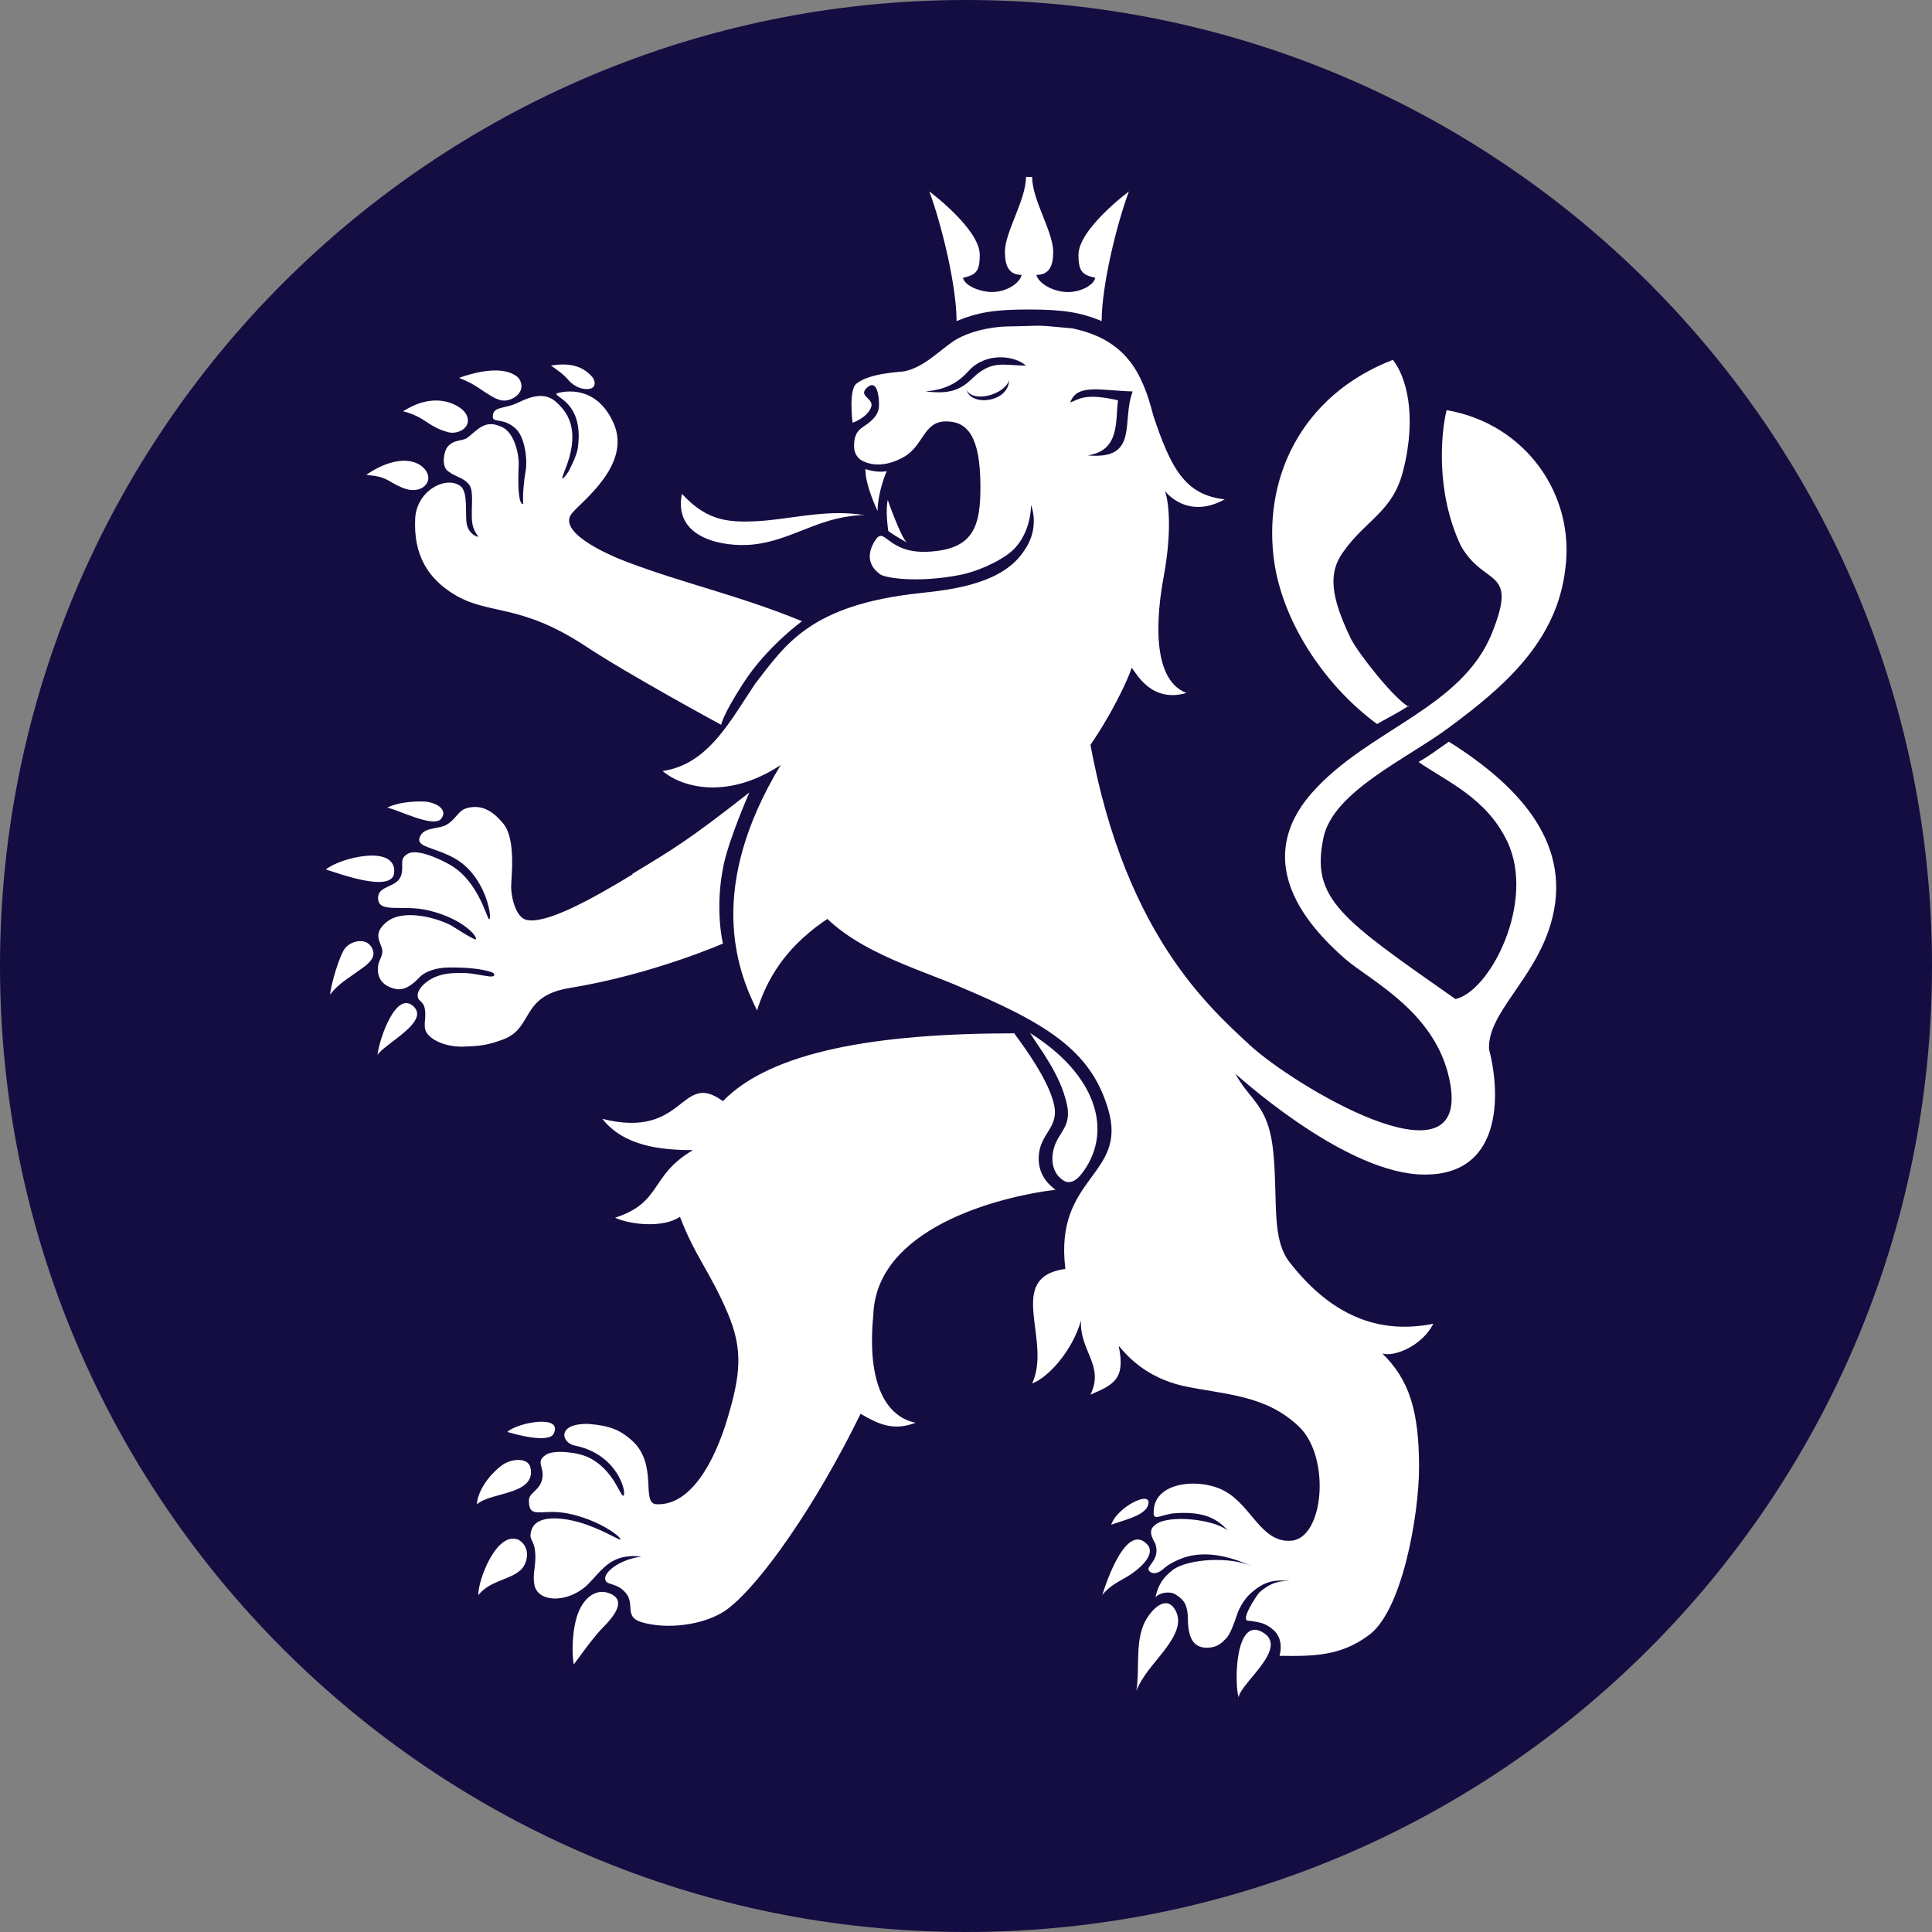
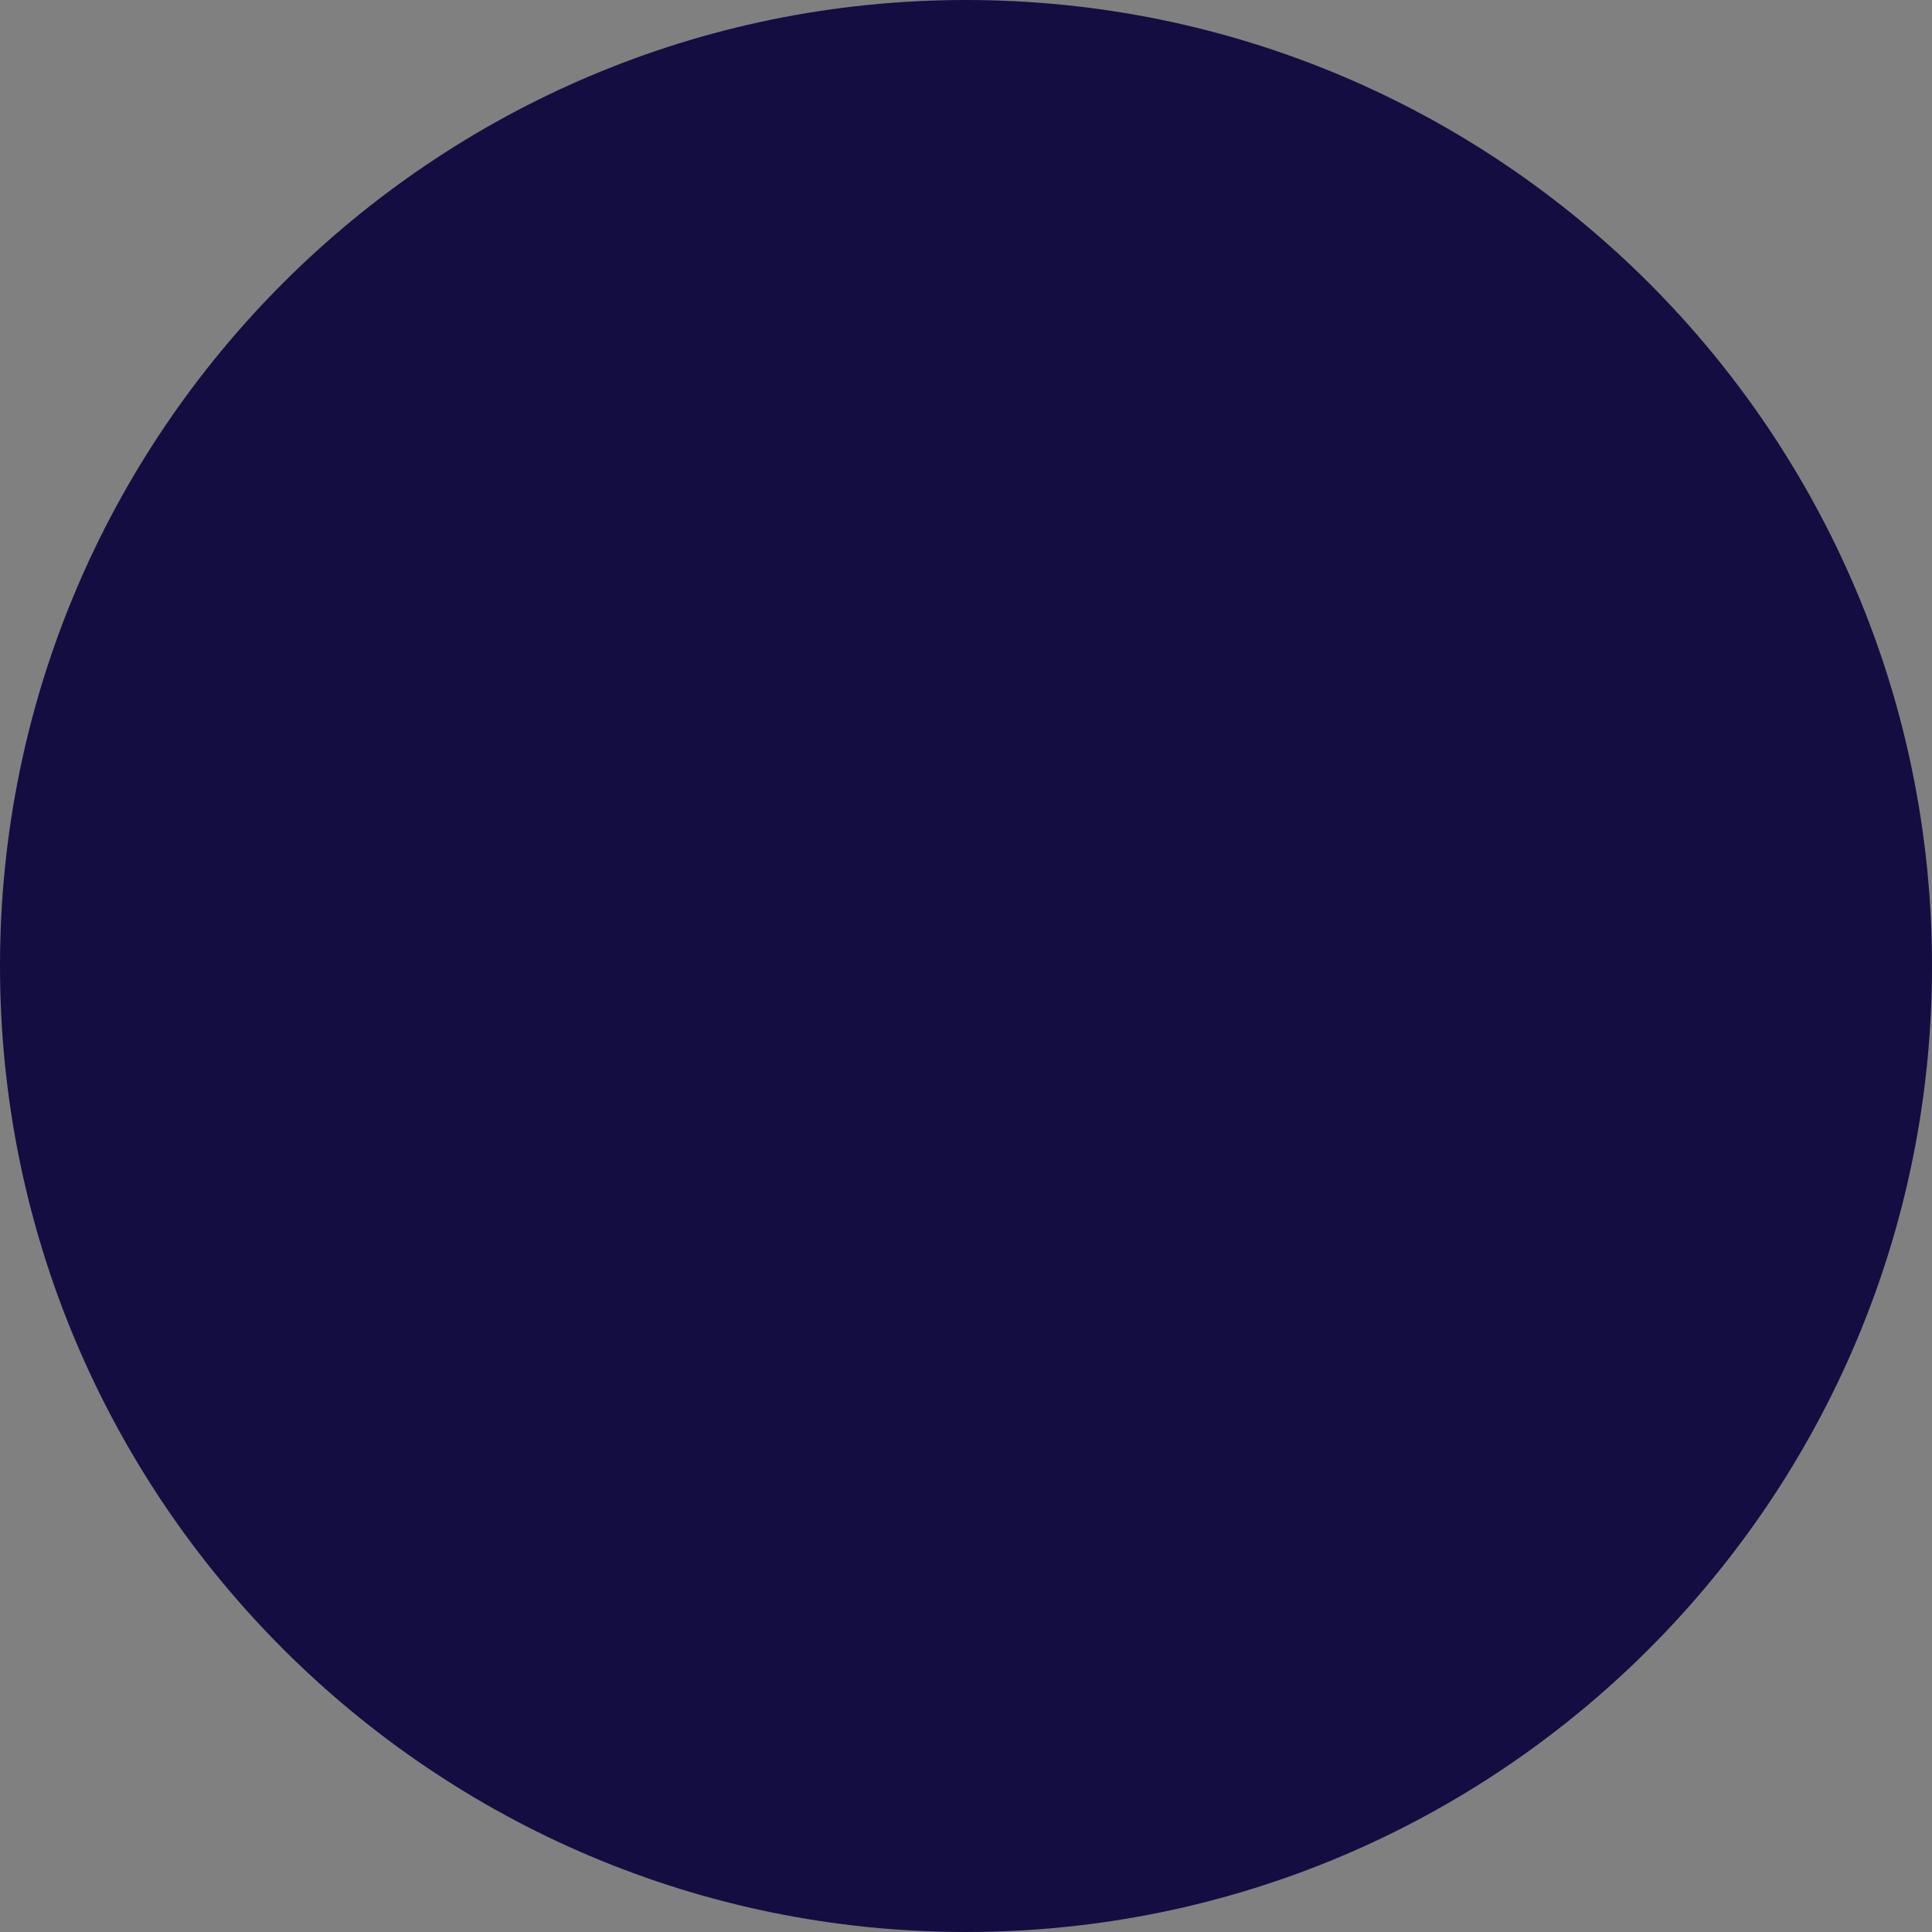
<svg xmlns="http://www.w3.org/2000/svg" width="1e3px" height="1e3px" viewBox="0 0 1e3 1e3">
  <rect x="0" y="0" width="1e3" height="1e3" fill="#808080" stroke="none" />
-   <path d="m1e3 500c0 276-224 500-500 500-276 0-500-224-500-500 0-276 224-500 500-500 276 0 500 224 500 500z" fill="#140D42" />
-   <path d="m627 553 .94 1.85h1.11c-.88-.51-1.58-1.15-2.05-1.85zm-30.5-250h.53c-.57-.34-1.14-.7-1.65-1.11l1.12 1.11zm-1.13-1.12-4.13-4.11c1.18 1.52 2.55 2.9 4.13 4.11zm31.7 251-.57-1.15c.13.41.33.78.57 1.15zm-41.1-207c2.49 3.1 10.2 18 28.1 12.8-18.7-7.22-15.3-41.6-11.6-61 4.97-27.6 1.45-42.2.26-43.8 0 0 11.3 15.6 31.2 4.57-20.8-2.25-28-16.5-37-43.4-5.75-22.7-14.5-39.4-42-45.1-22.1-2.05-13.4-1.24-33-1-9.55.13-21.6 2.86-29.1 8.1-7.49 5.25-14.7 12.9-24.5 15.1-2.36.48-18.1.81-25.1 6.46-4.07 3.29-1.95 20.2-1.95 20.2s7.56-2.49 9.62-8.06c1.68-4.58-6.9-5.62-2.26-9.99 5.39-5.05 6.46 4.73 6.32 9.11-.09 4.4-2.75 6.62-3.96 7.83-3.77 3.81-8.61 3.9-8.92 12.2-.46 7.49 5.28 9.03 5.28 9.03s8.01 4.58 20.3-2.31c10.6-5.95 10.2-18.5 22-18.5 11.2 0 17.7 7.91 17.8 33.3.13 21.3-3.74 32.6-26.1 34.1-22.7 1.61-23.2-14.3-28.6-5.45-6.06 9.89.1 15.2 2.79 17.2 2.72 1.95 19.5 4.51 40.8.41 4.81-.81 15.6-4.04 24.8-10.4 12.9-8.94 12.5-25.9 12.5-25.9s4.91 11.6-3.4 23.4c-10.8 17-36 20.3-53.9 22.2-57.4 6.09-69.9 27-85.4 46.8-13.2 19.7-24.5 41.9-48 45.3 8.98 7.77 32.5 15.7 61.1-3.06-38 63-23.2 105-12.2 127 17.3-56 77.3-63.6 117-84.7 51.5-27.4 77.2-91.6 76.8-92.6zm164 30.7c28.4-21 55.8-44.5 60.2-81.9 5.25-38.2-20.2-75.3-61.4-82.4-2.66 10.5-6.15 41.6 7.36 70.2 12.2 21.6 29.8 11 16.2 45-15.7 39.3-64.2 50-93.2 82.8-20.9 23.6-20.9 53 17.2 86.1 13.2 11.5 48.7 28.2 54.5 65.7 8.24 53.3-81-.03-104-21.2-22.7-21.2-71.1-63.3-86.1-179-23.7 32.9-50.6 13-61.8 40.7-5.63-13.1-26.8 23.6-27.4 17.6-9.75 6.49-42 30.2-54.4 40.9 14.3 27.4 52.7 38.4 76.9 48.5 47.1 19.7 70.5 33.6 79.6 64.7 10.1 34.5-28.1 34.5-22.2 82.5-31.6 4.43-6.69 36.8-17.2 59.3 8.25-3 20.8-16.8 25.3-32.6-.94 15.5 12.3 23.3 4.88 38.4 12-5.17 18.3-8.03 14.6-25.3 4.49 5.25 13.6 16 33 20.7 21.8 4.67 43.1 4.47 60.5 21.3 16.3 15.8 12.8 57.7-4.27 58.9-15.6 1.1-20.4-18.4-34.7-25.9-12.7-6.76-37-4.88-36.4 11.7-.07 4.04 4.4.51 10.7 0 12.8-.97 21.3 1.45 27.6 8.92-7.4-5.99-30.1-8.14-36.9-3.4-3.5 2.43-3.67 4.91-.54 10.2 2.76 8.34-4.84 11.6-3.4 13.8 1.39 2.12 4.65 2.12 8.15-1.24 2.28-2.05 6.92-4.38 11.1-5.68 10.6-3.1 22.5-.51 34.3 4.9-11.3-5.31-33-4-41 1.72-6.09 4.67-7.87 8.91-9.08 14.2 2.99-2.99 8.54-2.99 10.8-1.14 4.2 2.62 5.78 5.45 5.98 12 0 10.5 3.03 15.4 10 15.3 4.58-.11 7.03-1.68 10.3-5.42 1.75-2.24 3.33-6.22 5.59-13 1.37-3.33 3.9-7.43 6.89-9.98 5.99-5.29 11.2-7.24 19.9-6.03-6.12-.47-10.7 1.45-15.7 5.82-2.19 2.66-9.55 14.1-5.96 14.6 6.63.74 9.18 1.48 12.8 4.41 4.24 3.39 4.95 8.8 3.63 13.8 18.6.3 31.6-.2 45.5-10.2 18-12 26.7-63.1 26.7-87.4 0-29.1-5.06-45.3-19-58.9 6.22 1.95 20.6-3.97 26.4-15.4-25.2 5.05-50.7-1.42-74.4-31.8-9.39-12.1-6.09-30.8-8.34-55.9-1.62-18.2-6.7-24-13.3-32.2-4.21-5.18-6.19-9.05-6.32-9.45 0 0 53.5 49.1 94 52 44.8 2.97 43.2-42 37.2-64.6-1.11-18.7 23.5-36 32-65.3 11.4-39.3-13.9-69.6-52.8-94-8.44 5.75-8.31 6.15-15.7 10.5 14.5 10.1 35.1 18.5 45.9 41.1 14.9 31.2-8.78 77.6-26.8 81.6-58.8-41.3-75.1-51.7-68.3-83.6 5.04-23.9 43.6-41 64.6-56.7zm-219-285h3.26c0 11.9 10.9 28.3 10.9 38.8 0 7.44-2.15 11.9-8.7 11.9 1.1 4.47 8.83 8.91 16.5 8.91 5.41 0 12.9-2.92 14-7.4-6.53-1.51-8.71-2.99-8.71-11.9 0-13.4 26.1-32.8 26.1-32.8-6.6 17.7-14.1 49.2-14.1 67.1-10.9-4.48-19.6-5.99-38.1-5.99-17.4 0-26.1 1.51-37 5.99 0-17.9-7.54-49.4-14.1-67.1 0 0 26.1 19.4 26.1 32.8 0 8.95-2.18 10.4-8.7 11.9 1.08 4.48 9.49 7.36 14.9 7.36 7.6 0 14.4-4.4 15.5-8.87-6.52 0-8.68-4.47-8.68-11.9 0-10.4 10.9-26.8 10.9-38.8zm-178 164c-4.41 21.8 18.4 27 33.3 26.5 19.8-.71 34.1-12.4 53.8-14.9 2.82-.37 5.17-.68 7.59-.51-17.6-2.99-33.8 1.01-51.2 2.76-18.9 1.48-30 .7-43.5-13.8zm201-47.3c3.57-9.95 15.7-6.08 32.3-5.68-5.95 15.5 3.53 35.6-23.4 33.1 16.9-2.31 14.4-17.8 15.8-28.5-17-3.93-20.2-.57-24.6 1.11zm-106 34.5s5.51 2.11 11 1.1c0 0-4.57 10.1-4.74 20.6 0 0-6.43-13.2-6.29-21.6zm11.8 32s-1.59-10.4-.27-16c0 0 6.65 19 9.82 22 0 0-6.49-3.6-9.55-5.95zm19.1-72.2c10.7-.81 17-4.47 22.8-10.9 8.41-9.11 23-8.04 29.4-2.42-12.2-.21-18-3.03-28.1 6.9-6.06 5.91-12.2 7.99-24.1 6.38zm54.1 332c34.3 21.4 43.1 50.3 27.9 71.6-2.69 3.8-5.68 6.46-9.14 5.48-3.74-1.47-9.31-7.33-6.05-18 2.35-7.66 9.14-10.7 6.52-22.2-3.6-15.8-13.8-28.3-19.2-37zm-7.81.27c-72.1 0-126 9.45-151 35.1-22.2-16.3-19.1 20.1-62.4 9.15 11.2 14.2 30.4 16.2 46.9 16.2-22.5 13.2-15.7 27-40.3 35 8.23 3.77 25.2 5.31 33.6-.5 7.5 20 15.8 28.8 24.8 50.1 7.81 18.6 6.76 31.3-.53 55.3-4.03 13.3-15.7 44.3-36.4 43.4-8.54-.4 1.39-21-13.3-33.5-5.58-4.75-10.5-7.17-21.8-8.07-17-.47-14.1 10-7.16 11.2 21.8 4.4 26.8 23.8 25.2 25.9-1.54 1.18-4.87-13.4-18.2-19.8-6.15-2.89-17.9-3.87-21.7-1.51-6.32 3.9-.64 6.25-2.33 13.1-1.37 5.69-6.78 6.66-6.78 10.7 0 10.2 6.38 4 20.2 6.76 16 3.23 27.4 12 27.2 13.4-.16.92-10-5.68-21.6-8.9-9.35-2.63-21.8-3.71-24.4 3.86-2.15 6.46 2.32 4.24 1.92 15.5-.17 4.67-1.45 8.74-.4 13.4 1.81 8.27 15.7 9.55 26.5.51 8.43-7.95 12.2-17.3 28.9-15.5-14 1.89-22.8 11.1-17.1 13.8 4.11 1.34 6.27 1.95 8.98 5.14 4.71 5.55-.93 12.1 7.68 14.9 12.9 4.14 33.5 1.92 45-6.72 17.4-13.2 45.9-54.2 68.8-101 8.98 5.24 16.8 9.14 28.5 4.64-14.8-2.93-25.5-19.4-21.9-56 1.58-44 62.8-60.7 94.3-64.6-6.73-4.84-9.62-11.5-8.47-19.4 1.51-10.2 10.3-13.4 7.7-24.7-1.52-6.63-6.09-17.3-20.3-36.4zm204-169c-7.77-4.34-26.3-27.9-29.9-35.2-10.7-22-11.7-34.2-4.2-44.7 12-17.2 25.8-20.8 31.2-42.3 7.37-29 1.48-48.8-5.31-57.4-47.8 18.5-68 62.2-61.2 106 5.24 32.2 27.5 63.8 53 82.5 5.82-3.33 10.2-5.44 16.4-9.38zm-314-44.3c-33.8-13.8-59.4-18.9-91.2-30.9-10.3-3.91-35.8-15.5-27.9-25 5.62-6.69 31-25.4 21.5-46.7-9.82-22-29.2-15.4-29.2-15.4-2.96 1.81 14.2 3.7 10.7 28.4-.63 4.54-4.88 12.2-4.88 12.2s-5.41 8.13-2.02-.17c8.14-19.9 2.86-29.6-4.4-36-5.48-4.84-12.2-3.23-19.5.37-7.07 3.49-13.2 1.75-13.2 7.29 0 3.63 5.77.11 12.3 6.67 4.07 4.06 5.82 15.1 4.71 21.4-1.81 10.5-1.28 17.1-1.28 17.1s-3.32 2.18-2.31-20.1c.23-5.54-2.19-16.4-8.28-19.5-9.11-4.55-12.7 1.17-18.3 5.35-2.58 1.94-7.12.77-10.3 4.77-1.79 2.25-3.33 9.82.23 12.5 4.34 3.29 7.88 3.23 10.9 6.9 2.89 3.46.8 13.4 1.71 19.9.71 5.07 3.63 7.02 2.92 7.16-.67.1-4.67-1.55-5.71-6.23-1.12-5.04.93-16.8-3.36-20-7.6-5.54-22.8 2.52-23.4 17-.88 18.8 6.66 30.8 20 39 18.1 11.1 34 4.34 68.2 26.9 22.7 15 70.2 40.7 70.2 40.7s.44-4.54 11.6-21.8c12.2-18.8 30.2-31.8 30.2-31.8zm-87.7 131c-21.9 13.3-44.8 25.8-54.9 23.6-5.41-1.14-7.99-11.4-7.99-17.1 0-4.64 2.58-24.5-3.87-32.5-6.32-7.86-12.3-10-18.8-8.34-4.87 1.35-5.24 4.98-10.2 8.34-4.14 2.83-11.4 1.28-14 5.85-3.5 6.19 6.36 5.68 17.3 11.7 16.1 8.81 19.8 30.3 18.3 31.7-1.04 1.08-5.11-19.5-20.4-28.2-7.7-4.36-17.6-8.06-21.7-5.77-4.78 2.62-2.15 5.64-3.4 10.7-1.81 7.3-12 5.28-12.1 12.2-.1 8.44 12.6 3.19 26.4 6.56 17.8 4.37 25.2 13.6 24.2 14.9-.51.7-12.9-7.27-12.9-7.27-7.46-3.86-24.9-8.84-33.6-1.44-6.97 5.95-2.83 10-2.02 13.8.67 3.1-1.61 5.76-1.98 8.04-1.39 8.74 4.57 11.7 9.21 12.6 4.67.88 8.84-2.59 12.1-6.05 3.3-3.5 9.58-4.95 14.5-5.08 9.61-.2 17.6.68 22.7 2.35 2.12.68 2.32 2.66-1.01 2.26-7.33-.98-9.79-2.26-19.5-1.65-11.3.67-17.4 7.64-17.6 11-.2 4.14 2.99 2.56 3.77 7.88.53 3.87-.34 5.75-.07 9.18.37 5.54 9.88 10.2 19.8 9.92 7.79-.28 12-.44 20.8-3.74 15.8-5.94 8.67-22.4 34.3-26.6 42.6-6.9 79.4-23 79.4-23s-4.47-17.9.37-40.8c2.97-13.9 13.3-37.4 13.3-37.4-31.5 24.7-39.2 29.2-60.7 42.2zm-127-34.5c4.91-2.62 13.3-3.43 19.1-3.16 5.51.23 12.6 3.83 8.88 8.81-3.87 5.15-22.6-4.75-28-5.65zm-31.8 32c6.86-5.82 36.1-13.4 35.4 1.38-.55 11.6-30.8-.13-35.4-1.38zm2.23 64.8c.09-4.07 4.77-20.6 7.83-24.2 3.39-3.99 11.6-5.64 14.1.68 2.59 5.61-5.55 9.75-9.25 12.6-4.47 3.17-9.11 6.03-12.7 10.9zm24.5 31.2c.92-8.45 9.72-33.9 18.8-25 8.16 7.97-15.2 19.2-18.8 25zm91.2 196c-2.53 5.04-19.1.6-24-.88 5.05-4.84 29-9.35 24 .88zm-39.8 36.7c.77-9.48 9.44-17.9 13.4-20.6 5.32-3.46 13.3-3.67 14.4 1.61 2.89 14.1-20.6 12.4-27.8 18.9zm.81 46.9c-.35-7.56 9.54-33.7 20.9-28.6 6.39 3.83 4.61 12 1.28 15.3-5.49 5.48-16.1 5.52-22.2 13.3zm49.4 35.8c-1.18-5.54-.87-18.4 2.22-26.5 2.93-7.77 9.58-13.7 17.4-9.73 7.6 3.91.44 12.2-4.84 17.5-5.55 5.55-15.5 20.1-14.8 18.7zm-82.1-622c5.11 1.85 8.54 6.93 5.88 10.9-2.25 3.39-7.37 4.44-13 1.88-7.97-3.4-6.78-5.41-18.2-6.42 0 0 13.8-10.5 25.4-6.36zm-6.23-26.6c7.13-4.44 14.5-6.76 22.6-4.88 4.03 1.04 9.99 3.96 10.8 8.58 1.08 5.41-5.59 8.43-10.2 7.13-10.8-2.97-11.3-7.7-23.2-10.8zm29-17.3c17.1-5.98 25.9-3.93 30.1-.5 2.29 1.95 3.86 7.19-1.42 10.6-3.86 2.45-7.05 1.95-10.3.34-8.51-4.64-8.34-6.32-18.4-10.4zm47.5-6.33c11.4-1.95 17.4 1.44 21.2 5.68 1.82 2.05 2.33 5.68-1.11 6.32-4.5.88-8.77-1.94-10.8-4.23-2.89-3.47-6.16-5.52-9.29-7.77zm290 600c3.04-9.55 22.4-18.8 18.9-9.73-2.02 5.26-13.5 7.61-18.9 9.73zm18.5 10c5.31 5.49-4.71 13.6-10.5 17-4.94 2.82-9.08 4.91-12.6 9.31 0 0 11.3-38.5 23.1-26.3zm-5.5 75.9c1.71-10.6-.34-22.2 3.09-32.5 2.39-7.5 12.6-19.6 17.7-7.97 3.09 7.19-2.97 15.2-7.07 20.6-5.14 6.49-10.6 12.3-13.7 19.8zm52.9 3.37c-2.19-7.42-1.72-41.2 12-33.9 14.9 7.9-10.5 26-12 33.9zm-138-680c.57 1.71 3.93 2.59 5.58 2.83 2.36.37 5.22-1.01 6.28-3.16 1.05-2.12-1.1-6.46-3.72-5.89-2.62.6-8.65 4.65-8.14 6.22zm-2.82 3.42c4.09 7.06 20.3 1.81 22-5.12 0 11.1-19.1 14-22 5.12z" fill="#fff" />
+   <path d="m1e3 500c0 276-224 500-500 500-276 0-500-224-500-500 0-276 224-500 500-500 276 0 500 224 500 500" fill="#140D42" />
</svg>